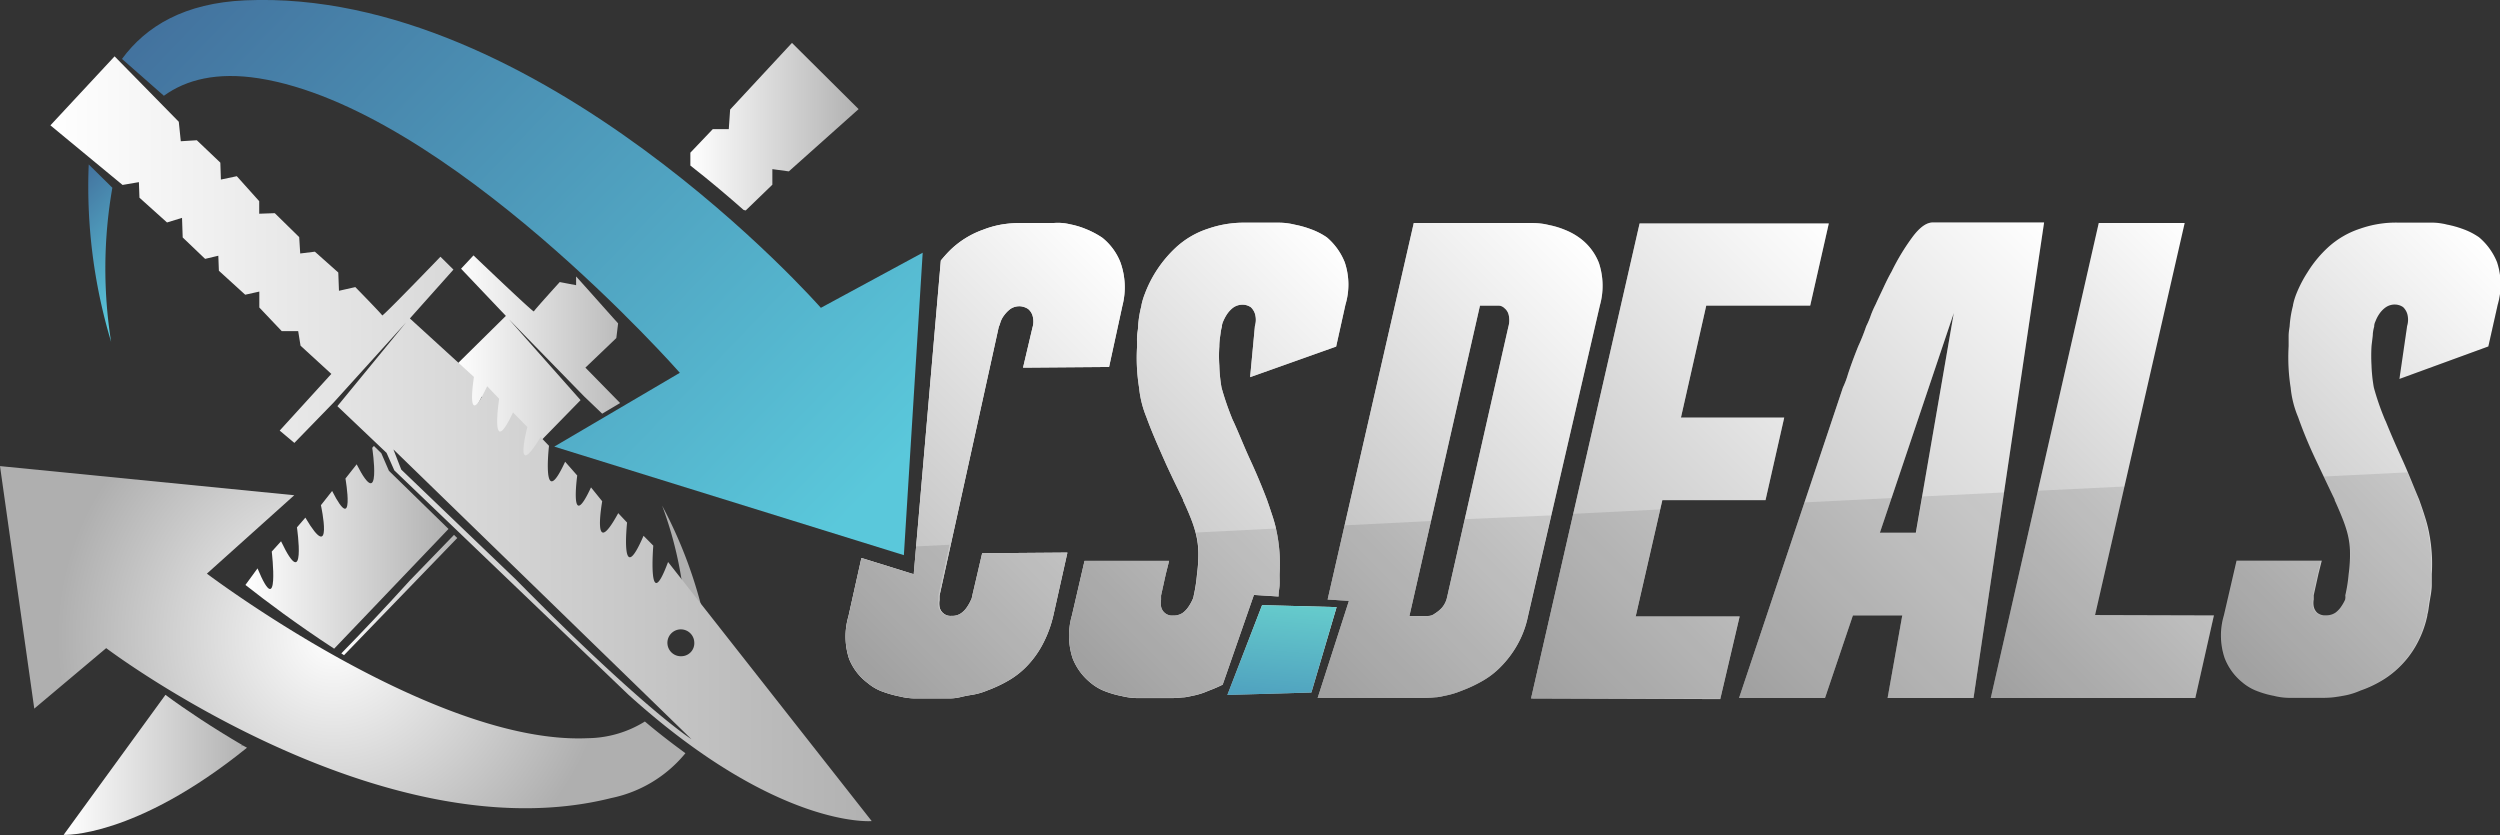
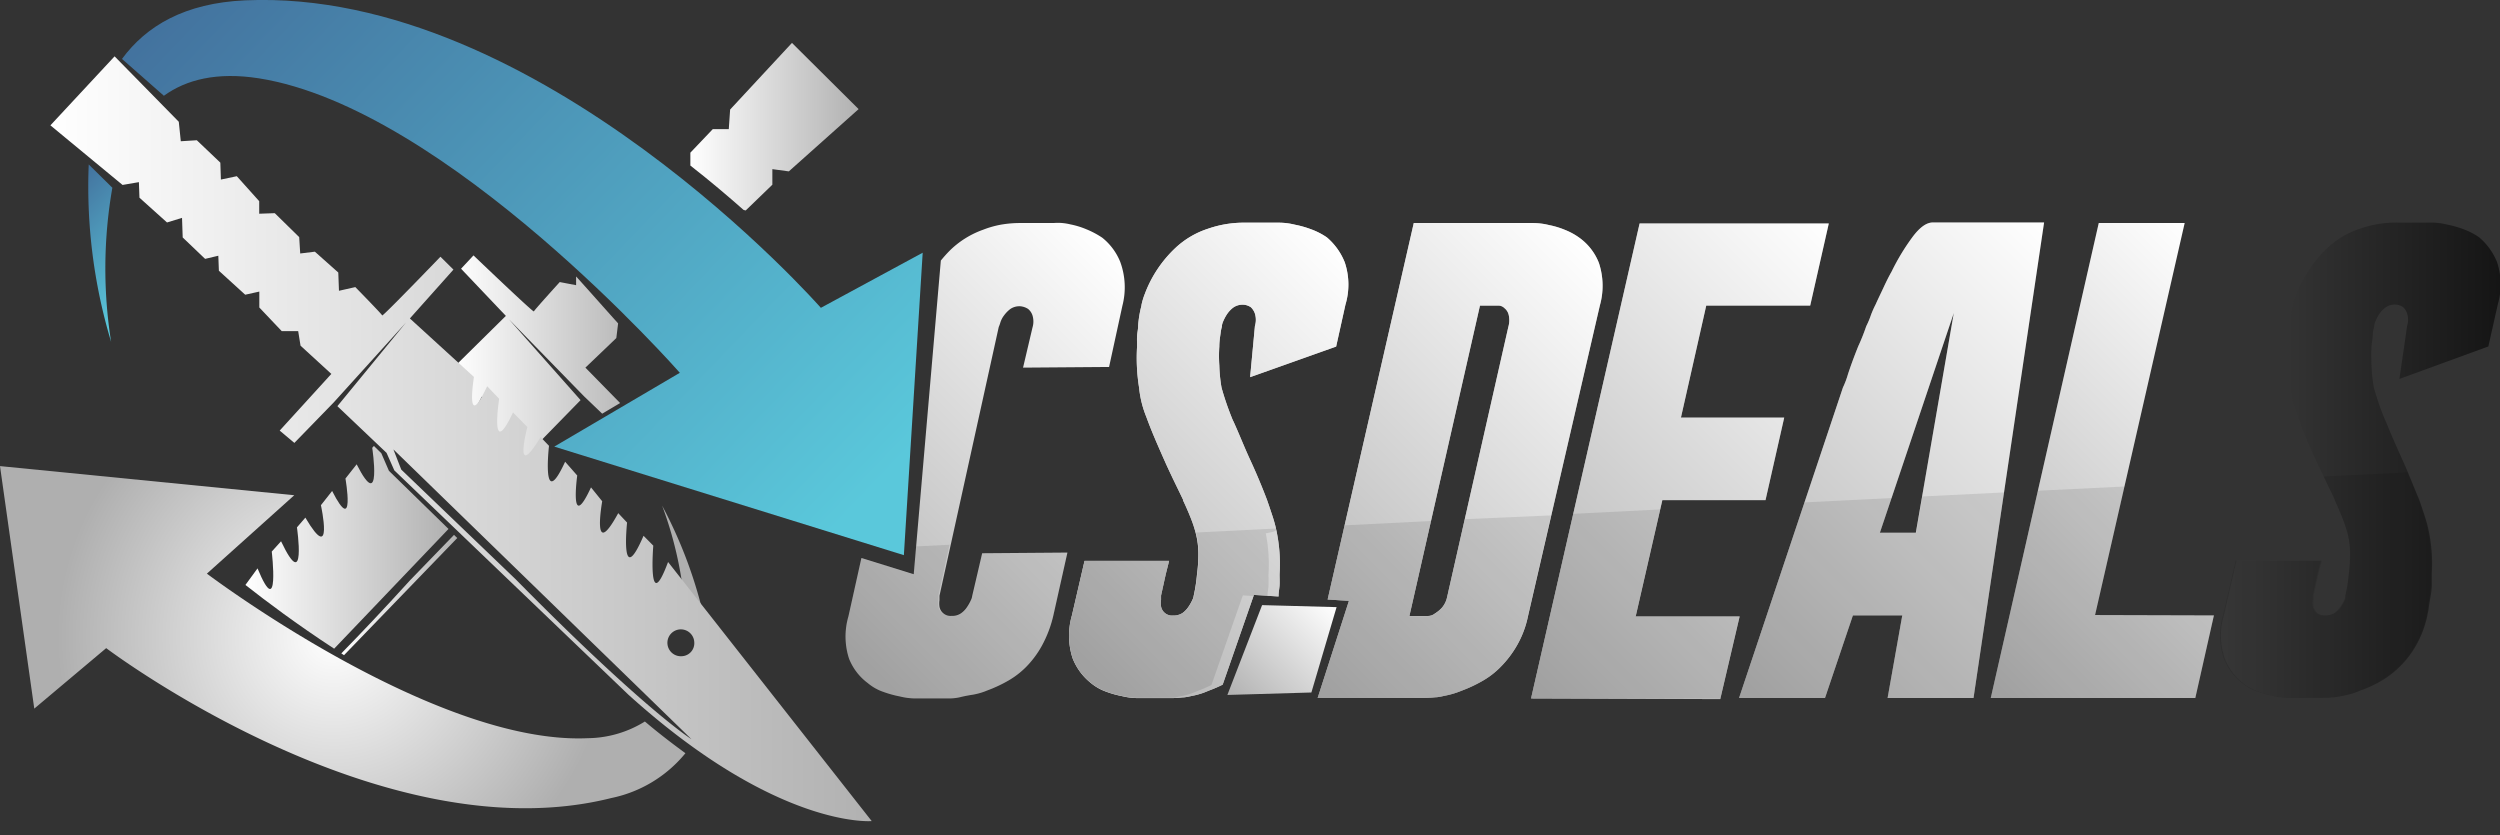
<svg xmlns="http://www.w3.org/2000/svg" xmlns:xlink="http://www.w3.org/1999/xlink" viewBox="0 0 223.18 74.54">
  <rect x="0" y="0" width="223.18" height="74.54" fill="#333333" stroke="none" />
  <defs>
    <style>.a{fill:url(#a);}.b{fill:url(#b);}.c{fill:url(#c);}.d{fill:url(#d);}.e{fill:url(#k);}.f{fill:url(#l);}.g{fill:url(#m);}.h{fill:url(#n);}.i{fill:url(#o);}.j{fill:url(#p);}.k{fill:url(#q);}.l{fill:url(#r);}.m{fill:url(#s);}.n{fill:url(#t);}.o{fill:url(#u);}.p{fill:url(#v);}.q{fill:url(#w);}.r{fill:url(#x);}.s{fill:none;}.t{fill:url(#y);}.u{opacity:0.1;}.v{fill:url(#z);}</style>
    <linearGradient id="a" x1="319.79" y1="367.28" x2="334.83" y2="367.28" gradientUnits="userSpaceOnUse">
      <stop offset="0" stop-color="#fff" />
      <stop offset="1" stop-color="#b1b1b1" />
    </linearGradient>
    <linearGradient id="b" x1="298.82" y1="387.95" x2="315.72" y2="387.95" xlink:href="#a" />
    <radialGradient id="c" cx="1616.4" cy="-9117.36" r="24.89" gradientTransform="matrix(-1, 0, 0, -1, 1908.12, -8704.22)" gradientUnits="userSpaceOnUse">
      <stop offset="0" stop-color="#fff" />
      <stop offset="1" stop-color="#afafaf" />
    </radialGradient>
    <linearGradient id="d" x1="333.67" y1="397.1" x2="481.36" y2="397.1" gradientUnits="userSpaceOnUse">
      <stop offset="0" stop-color="#fff" />
      <stop offset="1" stop-color="#151515" />
    </linearGradient>
    <linearGradient id="k" x1="425.41" y1="379.85" x2="390.92" y2="414.34" xlink:href="#a" />
    <linearGradient id="l" x1="447.05" y1="382.27" x2="412.23" y2="417.09" xlink:href="#a" />
    <linearGradient id="m" x1="462.13" y1="384.8" x2="432.28" y2="414.65" xlink:href="#a" />
    <linearGradient id="n" x1="484.12" y1="381.83" x2="453.63" y2="412.32" xlink:href="#a" />
    <linearGradient id="o" x1="361.34" y1="381.9" x2="330.95" y2="412.29" xlink:href="#a" />
    <linearGradient id="p" x1="403.02" y1="380.94" x2="370.75" y2="413.22" xlink:href="#a" />
    <linearGradient id="q" x1="381.19" y1="381.67" x2="350.7" y2="412.16" xlink:href="#a" />
    <linearGradient id="r" x1="280.09" y1="404.84" x2="298.22" y2="404.84" xlink:href="#a" />
    <linearGradient id="s" x1="288.65" y1="409.08" x2="299.04" y2="409.08" xlink:href="#a" />
    <linearGradient id="t" x1="263.86" y1="424.25" x2="280.23" y2="424.25" xlink:href="#a" />
    <linearGradient id="u" x1="270.91" y1="382.22" x2="262.58" y2="374.24" gradientUnits="userSpaceOnUse">
      <stop offset="0" stop-color="#5ac8db" />
      <stop offset="1" stop-color="#43729e" />
    </linearGradient>
    <linearGradient id="v" x1="336.06" y1="399.76" x2="281.52" y2="347.52" xlink:href="#u" />
    <linearGradient id="w" x1="262.68" y1="395.15" x2="336.01" y2="395.15" xlink:href="#a" />
    <radialGradient id="x" cx="287.96" cy="412.81" r="24.7" gradientTransform="matrix(1, 0, 0, 1, 0, 0)" xlink:href="#c" />
    <linearGradient id="y" x1="118.95" y1="53.83" x2="110.16" y2="62.63" xlink:href="#a" />
    <linearGradient id="z" x1="114.07" y1="62.43" x2="114.82" y2="53.81" gradientUnits="userSpaceOnUse">
      <stop offset="0" stop-color="#4fa1bf" />
      <stop offset="1" stop-color="#6cc" />
    </linearGradient>
  </defs>
  <path class="a" d="M324.56,374.71l.19.05,2.38-2.3v-1.39l1.47.2,6.23-5.56-5.95-5.91-5.52,5.95-.12,1.75-1.43,0-2,2.1v1.15C321.53,372.09,323.13,373.45,324.56,374.71Z" transform="translate(-258.18 -355.97)" />
  <path class="b" d="M313.2,386.15l.16-1.31h0c-1.25-1.39-2.49-2.8-3.75-4.19v.78l-1.46-.28s-2.27,2.5-2.31,2.62-5.39-5-5.39-5l-1.11,1.19,4,4.21-4.57,4.51,1.22,1.14s-.83,5.84,1.19,1.57l1,.4s-.5,6.45,1.64,2l.86.53a7.48,7.48,0,0,0-.33,2.38l.43.48.63-.21a10.23,10.23,0,0,0,.74-1.16l.05-.22,3.81-3.9-6.4-7.22,6.72,6.89,1.61,1.54,1.6-.95-3.1-3.16Z" transform="translate(-258.18 -355.97)" />
  <path class="c" d="M321.12,411.47a40.64,40.64,0,0,0-3.83-10.36,34.32,34.32,0,0,1,2.13,10.61A4.94,4.94,0,0,1,321.12,411.47Z" transform="translate(-258.18 -355.97)" />
  <path class="d" d="M419.78,383.25H410.5l-2.26,10h9.22l-1.67,7.37h-9.21L404.2,411h9.28l-1.73,7.38-16.89-.06,9.69-42.4h16.89Z" transform="translate(-258.18 -355.97)" />
  <path class="d" d="M434.36,418.28h-7.67l1.31-7.37h-4.41l-2.49,7.37h-7.67l9.27-27.71a7.56,7.56,0,0,0,.45-1.19c.22-.67.52-1.51.92-2.5a17.81,17.81,0,0,0,.71-1.78c.16-.32.3-.64.42-1a8.86,8.86,0,0,1,.42-.95c.23-.52.47-1,.71-1.52s.48-1,.71-1.4a19.76,19.76,0,0,1,1.91-3.15c.63-.83,1.22-1.25,1.78-1.25h9.93ZM426,403.53h3.21l3.39-19.62Z" transform="translate(-258.18 -355.97)" />
  <path class="d" d="M455.82,410.91l-1.66,7.37H435.9l9.64-42.4h7.67l-8,35Z" transform="translate(-258.18 -355.97)" />
  <path class="d" d="M467.55,409.12a13.37,13.37,0,0,0,.3-1.9,12.83,12.83,0,0,0,.12-1.82,7.21,7.21,0,0,0-.24-1.87,11.4,11.4,0,0,0-.42-1.25c-.2-.51-.44-1.07-.71-1.66v-.06c-.52-1.07-1.08-2.26-1.7-3.57s-1.14-2.58-1.57-3.8a9,9,0,0,1-.66-2.62,17.4,17.4,0,0,1-.18-3.69c0-.31,0-.62,0-.92s.05-.58.09-.86a9.61,9.61,0,0,1,.3-1.85v-.05a6,6,0,0,1,.3-1,11.28,11.28,0,0,1,1-1.93,10.57,10.57,0,0,1,1.81-2.2,7.86,7.86,0,0,1,2.89-1.69,9.69,9.69,0,0,1,3.33-.54h3a5.84,5.84,0,0,1,1.43.18,9.07,9.07,0,0,1,1.4.39,6.21,6.21,0,0,1,1.45.74,5.69,5.69,0,0,1,1.61,2.23,6.39,6.39,0,0,1,.06,3.78l-.84,3.74-7.94,2.9.69-4.74a1.88,1.88,0,0,0,0-1.1,1.4,1.4,0,0,0-.36-.57,1.28,1.28,0,0,0-.68-.23,1.4,1.4,0,0,0-.89.26,2.3,2.3,0,0,0-.57.6,3.06,3.06,0,0,0-.32.62,1.13,1.13,0,0,0-.12.42v.06a3.72,3.72,0,0,0-.12.62c0,.3-.08.69-.12,1.16a14.73,14.73,0,0,0,0,1.67,13.62,13.62,0,0,0,.21,2,23.29,23.29,0,0,0,.89,2.62,4,4,0,0,0,.18.41c.43,1.07.93,2.21,1.48,3.42s1,2.39,1.49,3.54c.2.56.38,1.08.53,1.57a11.59,11.59,0,0,1,.36,1.4,14.33,14.33,0,0,1,.24,3.69c0,.36,0,.69,0,1s-.05.62-.09.89c-.08.44-.14.8-.18,1.1a3.9,3.9,0,0,1-.12.63v.06a9.23,9.23,0,0,1-1,2.67,8.42,8.42,0,0,1-1.48,1.93,8.22,8.22,0,0,1-1.73,1.31,10,10,0,0,1-1.78.81,6.49,6.49,0,0,1-1.25.41c-.4.08-.75.14-1.07.18a9.22,9.22,0,0,1-1,.06h-2.92a6,6,0,0,1-1.48-.18,8.49,8.49,0,0,1-1.4-.39,4.49,4.49,0,0,1-1.4-.8,5.16,5.16,0,0,1-1.6-2.2,6.31,6.31,0,0,1-.06-3.8l1.13-4.88h7.61l-.3,1.19-.42,1.9c0,.08,0,.21,0,.39a1.7,1.7,0,0,0,0,.59,1.06,1.06,0,0,0,.3.57,1.07,1.07,0,0,0,.78.24,1.43,1.43,0,0,0,.86-.24,2.21,2.21,0,0,0,.53-.57,4,4,0,0,0,.33-.59A1.13,1.13,0,0,0,467.55,409.12Z" transform="translate(-258.18 -355.97)" />
-   <path class="d" d="M358.19,379.36a5.29,5.29,0,0,0-1.61-2.17,7.88,7.88,0,0,0-1.46-.77,7.21,7.21,0,0,0-1.39-.42,4.63,4.63,0,0,0-1.49-.12h-2.91a10,10,0,0,0-1.82.15,8.77,8.77,0,0,0-1.57.45,8.14,8.14,0,0,0-2.86,1.75c-.34.33-.63.66-.91,1l-2.42,28-4.67-1.45L333.92,411a6.39,6.39,0,0,0,.06,3.78,5,5,0,0,0,1.67,2.17,4.31,4.31,0,0,0,1.43.8,9.59,9.59,0,0,0,1.42.39,5.84,5.84,0,0,0,1.43.18h3a4.33,4.33,0,0,0,1-.12c.32-.08.68-.15,1.07-.21a5.89,5.89,0,0,0,1.31-.38,12.25,12.25,0,0,0,1.76-.81,7.49,7.49,0,0,0,1.72-1.3,8.56,8.56,0,0,0,1.43-1.94,10.55,10.55,0,0,0,1-2.67l1.25-5.59-7.61.06-.89,3.8a1.13,1.13,0,0,1-.12.39,4,4,0,0,1-.33.59,2.09,2.09,0,0,1-.54.57,1.39,1.39,0,0,1-.86.24,1,1,0,0,1-1.07-.81,2,2,0,0,1,0-.59q0-.27,0-.33v-.06l5.29-24a3,3,0,0,0,.15-.42,2.09,2.09,0,0,1,.33-.62,2.75,2.75,0,0,1,.56-.57,1.45,1.45,0,0,1,.87-.24,1.52,1.52,0,0,1,.71.24,1.25,1.25,0,0,1,.39.57,1.88,1.88,0,0,1,0,1.1l-.84,3.57,7.68-.06,1.19-5.47A6.58,6.58,0,0,0,358.19,379.36Z" transform="translate(-258.18 -355.97)" />
  <path class="d" d="M400.92,379.45a5,5,0,0,0-1.67-2.2,5.92,5.92,0,0,0-1.39-.77,7.51,7.51,0,0,0-1.4-.42,6.08,6.08,0,0,0-1.49-.18H384.39l-7.69,33.61,1.9.12-2.79,8.67h9.47a9.08,9.08,0,0,0,1-.06c.32,0,.67-.1,1.07-.18a7.73,7.73,0,0,0,1.31-.41,12.17,12.17,0,0,0,1.75-.81,7.31,7.31,0,0,0,1.73-1.31,9.23,9.23,0,0,0,1.45-1.9,8.77,8.77,0,0,0,1-2.65L401,383.25A6.47,6.47,0,0,0,400.92,379.45Zm-8.09,5.71-5.47,24.14a2.1,2.1,0,0,1-.48.95,2.83,2.83,0,0,1-.59.48,1,1,0,0,1-.65.23H384l6.3-27.71h1.61a.78.78,0,0,1,.59.24,1.08,1.08,0,0,1,.36.57A2.14,2.14,0,0,1,392.83,385.16Z" transform="translate(-258.18 -355.97)" />
  <path class="d" d="M370.12,409.08l2.2.14,0-.1c0-.27.07-.57.09-.89s0-.65,0-1a14.33,14.33,0,0,0-.24-3.69,11.59,11.59,0,0,0-.36-1.4c-.16-.49-.33-1-.53-1.57-.44-1.15-.93-2.33-1.49-3.54s-1-2.35-1.49-3.42a4,4,0,0,1-.18-.41,25.5,25.5,0,0,1-.89-2.62,13.57,13.57,0,0,1-.2-2,12.71,12.71,0,0,1,0-1.67c0-.47.07-.86.11-1.16a3.72,3.72,0,0,1,.12-.62v-.06a1.38,1.38,0,0,1,.12-.42,3.77,3.77,0,0,1,.33-.62,2.43,2.43,0,0,1,.56-.6,1.45,1.45,0,0,1,.9-.26,1.32,1.32,0,0,1,.68.23,1.4,1.4,0,0,1,.36.57,1.88,1.88,0,0,1,0,1.1l-.43,4.57,7.68-2.73.83-3.74a6.23,6.23,0,0,0-.06-3.78,5.67,5.67,0,0,0-1.6-2.23,6.28,6.28,0,0,0-1.46-.74,8.67,8.67,0,0,0-1.39-.39,5.9,5.9,0,0,0-1.43-.18h-3a9.69,9.69,0,0,0-3.33.54,7.74,7.74,0,0,0-2.88,1.69,10.85,10.85,0,0,0-2.76,4.13,6,6,0,0,0-.3,1v.05a9.61,9.61,0,0,0-.3,1.85c0,.28-.07.56-.09.86s0,.61,0,.92a16.76,16.76,0,0,0,.18,3.69,9.27,9.27,0,0,0,.65,2.62c.44,1.22,1,2.49,1.58,3.8s1.18,2.5,1.69,3.57v.06c.28.59.52,1.15.72,1.66a11,11,0,0,1,.41,1.25,7.21,7.21,0,0,1,.24,1.87,12.83,12.83,0,0,1-.12,1.82,14,14,0,0,1-.29,1.9,1.13,1.13,0,0,1-.12.39,4,4,0,0,1-.33.59,2.21,2.21,0,0,1-.53.57,1.45,1.45,0,0,1-.87.24,1,1,0,0,1-1.07-.81,2,2,0,0,1,0-.59q0-.27,0-.39l.42-1.9.3-1.19H355l-1.13,4.88a6.47,6.47,0,0,0,.06,3.8,5.26,5.26,0,0,0,1.61,2.2,4.49,4.49,0,0,0,1.4.8,8.67,8.67,0,0,0,1.39.39,6.14,6.14,0,0,0,1.49.18h2.91a9.26,9.26,0,0,0,1-.06c.31,0,.67-.1,1.07-.18a6.49,6.49,0,0,0,1.25-.41,12.65,12.65,0,0,0,1.28-.55Z" transform="translate(-258.18 -355.97)" />
  <path class="e" d="M419.78,383.25H410.5l-2.26,10h9.22l-1.67,7.37h-9.21L404.2,411h9.28l-1.73,7.38-16.89-.06,9.69-42.4h16.89Z" transform="translate(-258.18 -355.97)" />
  <path class="f" d="M434.36,418.28h-7.67l1.31-7.37h-4.41l-2.49,7.37h-7.67l9.27-27.71a7.56,7.56,0,0,0,.45-1.19c.22-.67.52-1.51.92-2.5a17.81,17.81,0,0,0,.71-1.78c.16-.32.3-.64.42-1a8.86,8.86,0,0,1,.42-.95c.23-.52.47-1,.71-1.52s.48-1,.71-1.4a19.76,19.76,0,0,1,1.91-3.15c.63-.83,1.22-1.25,1.78-1.25h9.93ZM426,403.53h3.21l3.39-19.62Z" transform="translate(-258.18 -355.97)" />
  <path class="g" d="M455.82,410.91l-1.66,7.37H435.9l9.64-42.4h7.67l-8,35Z" transform="translate(-258.18 -355.97)" />
-   <path class="h" d="M467.55,409.12a13.37,13.37,0,0,0,.3-1.9,12.83,12.83,0,0,0,.12-1.82,7.21,7.21,0,0,0-.24-1.87,11.4,11.4,0,0,0-.42-1.25c-.2-.51-.44-1.07-.71-1.66v-.06c-.52-1.07-1.08-2.26-1.7-3.57s-1.14-2.58-1.57-3.8a9,9,0,0,1-.66-2.62,17.4,17.4,0,0,1-.18-3.69c0-.31,0-.62,0-.92s.05-.58.09-.86a9.61,9.61,0,0,1,.3-1.85v-.05a6,6,0,0,1,.3-1,11.28,11.28,0,0,1,1-1.93,10.57,10.57,0,0,1,1.81-2.2,7.86,7.86,0,0,1,2.89-1.69,9.69,9.69,0,0,1,3.33-.54h3a5.84,5.84,0,0,1,1.43.18,9.07,9.07,0,0,1,1.4.39,6.21,6.21,0,0,1,1.45.74,5.69,5.69,0,0,1,1.61,2.23,6.39,6.39,0,0,1,.06,3.78l-.84,3.74-7.94,2.9.69-4.74a1.88,1.88,0,0,0,0-1.1,1.4,1.4,0,0,0-.36-.57,1.28,1.28,0,0,0-.68-.23,1.4,1.4,0,0,0-.89.26,2.3,2.3,0,0,0-.57.6,3.06,3.06,0,0,0-.32.62,1.13,1.13,0,0,0-.12.42v.06a3.72,3.72,0,0,0-.12.62c0,.3-.08.69-.12,1.16a14.73,14.73,0,0,0,0,1.67,13.62,13.62,0,0,0,.21,2,23.29,23.29,0,0,0,.89,2.62,4,4,0,0,0,.18.41c.43,1.07.93,2.21,1.48,3.42s1,2.39,1.49,3.54c.2.56.38,1.08.53,1.57a11.59,11.59,0,0,1,.36,1.4,14.33,14.33,0,0,1,.24,3.69c0,.36,0,.69,0,1s-.05.62-.09.89c-.08.44-.14.8-.18,1.1a3.9,3.9,0,0,1-.12.63v.06a9.23,9.23,0,0,1-1,2.67,8.42,8.42,0,0,1-1.48,1.93,8.22,8.22,0,0,1-1.73,1.31,10,10,0,0,1-1.78.81,6.49,6.49,0,0,1-1.25.41c-.4.08-.75.14-1.07.18a9.22,9.22,0,0,1-1,.06h-2.92a6,6,0,0,1-1.48-.18,8.49,8.49,0,0,1-1.4-.39,4.49,4.49,0,0,1-1.4-.8,5.16,5.16,0,0,1-1.6-2.2,6.31,6.31,0,0,1-.06-3.8l1.13-4.88h7.61l-.3,1.19-.42,1.9c0,.08,0,.21,0,.39a1.7,1.7,0,0,0,0,.59,1.06,1.06,0,0,0,.3.57,1.07,1.07,0,0,0,.78.24,1.43,1.43,0,0,0,.86-.24,2.21,2.21,0,0,0,.53-.57,4,4,0,0,0,.33-.59A1.13,1.13,0,0,0,467.55,409.12Z" transform="translate(-258.18 -355.97)" />
  <path class="i" d="M358.19,379.36a5.29,5.29,0,0,0-1.61-2.17,7.88,7.88,0,0,0-1.46-.77,7.21,7.21,0,0,0-1.39-.42,4.63,4.63,0,0,0-1.49-.12h-2.91a10,10,0,0,0-1.82.15,8.77,8.77,0,0,0-1.57.45,8.14,8.14,0,0,0-2.86,1.75c-.34.33-.63.66-.91,1l-2.42,28-4.67-1.45L333.92,411a6.39,6.39,0,0,0,.06,3.78,5,5,0,0,0,1.67,2.17,4.31,4.31,0,0,0,1.43.8,9.59,9.59,0,0,0,1.42.39,5.84,5.84,0,0,0,1.43.18h3a4.33,4.33,0,0,0,1-.12c.32-.08.68-.15,1.07-.21a5.89,5.89,0,0,0,1.31-.38,12.25,12.25,0,0,0,1.76-.81,7.49,7.49,0,0,0,1.72-1.3,8.56,8.56,0,0,0,1.43-1.94,10.55,10.55,0,0,0,1-2.67l1.25-5.59-7.61.06-.89,3.8a1.13,1.13,0,0,1-.12.39,4,4,0,0,1-.33.59,2.09,2.09,0,0,1-.54.57,1.39,1.39,0,0,1-.86.24,1,1,0,0,1-1.07-.81,2,2,0,0,1,0-.59q0-.27,0-.33v-.06l5.29-24a3,3,0,0,0,.15-.42,2.09,2.09,0,0,1,.33-.62,2.75,2.75,0,0,1,.56-.57,1.45,1.45,0,0,1,.87-.24,1.52,1.52,0,0,1,.71.24,1.25,1.25,0,0,1,.39.57,1.88,1.88,0,0,1,0,1.1l-.84,3.57,7.68-.06,1.19-5.47A6.58,6.58,0,0,0,358.19,379.36Z" transform="translate(-258.18 -355.97)" />
  <path class="j" d="M400.92,379.45a5,5,0,0,0-1.67-2.2,5.92,5.92,0,0,0-1.39-.77,7.51,7.51,0,0,0-1.4-.42,6.08,6.08,0,0,0-1.49-.18H384.39l-7.69,33.61,1.9.12-2.79,8.67h9.47a9.08,9.08,0,0,0,1-.06c.32,0,.67-.1,1.07-.18a7.73,7.73,0,0,0,1.31-.41,12.17,12.17,0,0,0,1.75-.81,7.31,7.31,0,0,0,1.73-1.31,9.23,9.23,0,0,0,1.45-1.9,8.77,8.77,0,0,0,1-2.65L401,383.25A6.47,6.47,0,0,0,400.92,379.45Zm-8.09,5.71-5.47,24.14a2.1,2.1,0,0,1-.48.95,2.83,2.83,0,0,1-.59.48,1,1,0,0,1-.65.23H384l6.3-27.71h1.61a.78.78,0,0,1,.59.24,1.08,1.08,0,0,1,.36.57A2.14,2.14,0,0,1,392.83,385.16Z" transform="translate(-258.18 -355.97)" />
  <path class="k" d="M370.12,409.08l2.2.14,0-.1c0-.27.07-.57.09-.89s0-.65,0-1a14.33,14.33,0,0,0-.24-3.69,11.59,11.59,0,0,0-.36-1.4c-.16-.49-.33-1-.53-1.57-.44-1.15-.93-2.33-1.49-3.54s-1-2.35-1.49-3.42a4,4,0,0,1-.18-.41,25.5,25.5,0,0,1-.89-2.62,13.57,13.57,0,0,1-.2-2,12.71,12.71,0,0,1,0-1.67c0-.47.07-.86.11-1.16a3.72,3.72,0,0,1,.12-.62v-.06a1.38,1.38,0,0,1,.12-.42,3.77,3.77,0,0,1,.33-.62,2.43,2.43,0,0,1,.56-.6,1.45,1.45,0,0,1,.9-.26,1.32,1.32,0,0,1,.68.23,1.4,1.4,0,0,1,.36.57,1.88,1.88,0,0,1,0,1.1l-.43,4.57,7.68-2.73.83-3.74a6.23,6.23,0,0,0-.06-3.78,5.67,5.67,0,0,0-1.6-2.23,6.28,6.28,0,0,0-1.46-.74,8.67,8.67,0,0,0-1.39-.39,5.9,5.9,0,0,0-1.43-.18h-3a9.69,9.69,0,0,0-3.33.54,7.74,7.74,0,0,0-2.88,1.69,10.85,10.85,0,0,0-2.76,4.13,6,6,0,0,0-.3,1v.05a9.61,9.61,0,0,0-.3,1.85c0,.28-.07.56-.09.86s0,.61,0,.92a16.76,16.76,0,0,0,.18,3.69,9.27,9.27,0,0,0,.65,2.62c.44,1.22,1,2.49,1.58,3.8s1.18,2.5,1.69,3.57v.06c.28.59.52,1.15.72,1.66a11,11,0,0,1,.41,1.25,7.21,7.21,0,0,1,.24,1.87,12.83,12.83,0,0,1-.12,1.82,14,14,0,0,1-.29,1.9,1.13,1.13,0,0,1-.12.39,4,4,0,0,1-.33.59,2.21,2.21,0,0,1-.53.57,1.45,1.45,0,0,1-.87.24,1,1,0,0,1-1.07-.81,2,2,0,0,1,0-.59q0-.27,0-.39l.42-1.9.3-1.19H355l-1.13,4.88a6.47,6.47,0,0,0,.06,3.8,5.26,5.26,0,0,0,1.61,2.2,4.49,4.49,0,0,0,1.4.8,8.67,8.67,0,0,0,1.39.39,6.14,6.14,0,0,0,1.49.18h2.91a9.26,9.26,0,0,0,1-.06c.31,0,.67-.1,1.07-.18a6.49,6.49,0,0,0,1.25-.41,12.65,12.65,0,0,0,1.28-.55Z" transform="translate(-258.18 -355.97)" />
  <path class="l" d="M283.27,404.29l-.83.92s.75,6.39-1.27,1.5l-1.08,1.48c1.8,1.42,4.58,3.51,7.92,5.69l10.21-10.69L292.9,398l-.68-1.57-.66-.65-.15.17s.91,6-1.39,1.47l-1,1.27s.91,5.24-1.19,1.11l-1,1.27s1.19,5.48-1.39,1.11l-.75.87S285.57,409.13,283.27,404.29Z" transform="translate(-258.18 -355.97)" />
  <path class="m" d="M288.65,414.3l.24.16L299,404l-.29-.28-3.92,4.05C292.45,410.35,290.41,412.5,288.65,414.3Z" transform="translate(-258.18 -355.97)" />
-   <path class="n" d="M279.83,422.5l-.15.1.12-.12c-2.64-1.55-5-3.11-6.85-4.48l-9.09,12.5s6.35.31,16.37-7.78Z" transform="translate(-258.18 -355.97)" />
  <path class="o" d="M268.21,372.73l-2.11-2.08a48.2,48.2,0,0,0,2,15.84A41.88,41.88,0,0,1,268.21,372.73Z" transform="translate(-258.18 -355.97)" />
  <path class="p" d="M331.46,383.45S306.33,354.84,280.07,356c-5.4.24-8.84,2.29-11,5.23l3.74,3.29c2-1.45,4.75-2.14,8.47-1.56,16.8,2.65,37.59,26.29,37.59,26.29l-11.21,6.59,31.21,9.69,1.68-27Z" transform="translate(-258.18 -355.97)" />
  <path class="q" d="M262.68,367.16l6.44,5.32,1.46-.25.05,1.39,2.46,2.21,1.34-.41.06,1.75,2,1.91,1.18-.28.05,1.34,2.35,2.14,1.26-.28,0,1.42,2,2.11,1.47,0,.21,1.3,2.75,2.52-4.61,5.06,1.31,1.1,3.5-3.6,6.46-7.14-6.12,7.46,4.39,4.17.69,1.56,20.87,20C327.56,430,336,429.27,336,429.27l-18.18-23.13c-1.84,4.95-1.32-1.46-1.32-1.46l-.87-.88c-2.12,4.92-1.47-1.18-1.47-1.18l-.79-.84c-2.42,4.45-1.43-1.06-1.43-1.06l-1-1.24c-1.95,4.21-1.23-1.06-1.23-1.06l-1.08-1.23c-2.13,4.64-1.44-1.42-1.44-1.42l-.75-.78c-2.5,4.13-1.18-.9-1.18-.9l-1.28-1.3c-2.1,4.45-1.24-1.22-1.24-1.22l-1.07-1.12c-2,4.29-1.18-.83-1.18-.83l-5.72-5.22,3.89-4.36-1.16-1.15s-5.16,5.36-5.2,5.24-2.4-2.53-2.4-2.53l-1.46.33-.06-1.63-2.09-1.86-1.31.16-.09-1.46L282.71,375l-1.39.05,0-1.12-2-2.23-1.42.3-.05-1.51-2.1-2-1.43.09-.18-1.74L268.41,361Zm56.39,47.39a1.2,1.2,0,1,1,1.09-1.24A1.16,1.16,0,0,1,319.07,414.55Zm.84,7.41s-4.24-2.65-15.69-14.27L294,397.89l-.7-1.8Z" transform="translate(-258.18 -355.97)" />
  <path class="r" d="M315.75,420.38a9.84,9.84,0,0,1-5.1,1.49c-13.72.63-34-14.69-34-14.69l7.8-7-26.27-2.6,3.06,21.65,6.42-5.4s24.53,18.56,45.1,13.38a11.54,11.54,0,0,0,6.61-4C318.22,422.37,317,421.44,315.75,420.38Z" transform="translate(-258.18 -355.97)" />
  <path class="s" d="M274.07,375.53a15.82,15.82,0,0,1,3.83-3.87l0-1.21-2.1-2-1.43.09-.18-1.74L268.41,361l-5.73,6.13,6.44,5.32,1.46-.25.05,1.39,2.46,2.21Z" transform="translate(-258.18 -355.97)" />
  <path class="s" d="M323.08,412.81a4.07,4.07,0,0,1-.43.71c-1.32,1.74-2.64,3.42-4.11,5a4.73,4.73,0,0,1-1.21.92l2.58,2.5a32.11,32.11,0,0,1-3-2.3l-.44.15c12,10.11,19.52,9.46,19.52,9.46Z" transform="translate(-258.18 -355.97)" />
  <polygon class="t" points="109.57 62.04 112.67 54.02 119.32 54.2 117.07 61.82 109.57 62.04" />
-   <path class="u" d="M372.14,403.15l-7.18.36v0a7.21,7.21,0,0,1,.24,1.87,12.83,12.83,0,0,1-.12,1.82,14,14,0,0,1-.29,1.9,1.13,1.13,0,0,1-.12.39,4,4,0,0,1-.33.59,2.21,2.21,0,0,1-.53.57,1.45,1.45,0,0,1-.87.24,1,1,0,0,1-1.07-.81,2,2,0,0,1,0-.59q0-.27,0-.39l.42-1.9.3-1.19H355l-1.13,4.88a6.47,6.47,0,0,0,.06,3.8,5.26,5.26,0,0,0,1.61,2.2,4.49,4.49,0,0,0,1.4.8,8.67,8.67,0,0,0,1.39.39,6.14,6.14,0,0,0,1.49.18h2.91a9.26,9.26,0,0,0,1-.06c.31,0,.67-.1,1.07-.18a6.49,6.49,0,0,0,1.25-.41,12.65,12.65,0,0,0,1.28-.55l2.8-8,2.2.14,0-.1c0-.27.07-.57.09-.89s0-.65,0-1a14.33,14.33,0,0,0-.24-3.69C372.2,403.41,372.16,403.28,372.14,403.15Z" transform="translate(-258.18 -355.97)" />
+   <path class="u" d="M372.14,403.15l-7.18.36v0a7.21,7.21,0,0,1,.24,1.87,12.83,12.83,0,0,1-.12,1.82,14,14,0,0,1-.29,1.9,1.13,1.13,0,0,1-.12.39,4,4,0,0,1-.33.59,2.21,2.21,0,0,1-.53.57,1.45,1.45,0,0,1-.87.24,1,1,0,0,1-1.07-.81,2,2,0,0,1,0-.59q0-.27,0-.39l.42-1.9.3-1.19H355l-1.13,4.88a6.47,6.47,0,0,0,.06,3.8,5.26,5.26,0,0,0,1.61,2.2,4.49,4.49,0,0,0,1.4.8,8.67,8.67,0,0,0,1.39.39,6.14,6.14,0,0,0,1.49.18h2.91c.31,0,.67-.1,1.07-.18a6.49,6.49,0,0,0,1.25-.41,12.65,12.65,0,0,0,1.28-.55l2.8-8,2.2.14,0-.1c0-.27.07-.57.09-.89s0-.65,0-1a14.33,14.33,0,0,0-.24-3.69C372.2,403.41,372.16,403.28,372.14,403.15Z" transform="translate(-258.18 -355.97)" />
  <path class="u" d="M388.94,402.32l-1.58,7a2.1,2.1,0,0,1-.48.95,2.83,2.83,0,0,1-.59.48,1,1,0,0,1-.65.23H384l1.93-8.5-7.74.39-1.52,6.64,1.9.12-2.79,8.67h9.47a9.08,9.08,0,0,0,1-.06c.32,0,.67-.1,1.07-.18a7.73,7.73,0,0,0,1.31-.41,12.17,12.17,0,0,0,1.75-.81,7.31,7.31,0,0,0,1.73-1.31,9.23,9.23,0,0,0,1.45-1.9,8.77,8.77,0,0,0,1-2.65l2.08-9Z" transform="translate(-258.18 -355.97)" />
  <path class="u" d="M344.87,409.12a1.13,1.13,0,0,1-.12.39,4,4,0,0,1-.33.59,2.09,2.09,0,0,1-.54.57,1.39,1.39,0,0,1-.86.24,1,1,0,0,1-1.07-.81,2,2,0,0,1,0-.59q0-.27,0-.33v-.06l1-4.52-3,.15-.21,2.42-4.67-1.45L333.92,411a6.39,6.39,0,0,0,.06,3.78,5,5,0,0,0,1.67,2.17,4.31,4.31,0,0,0,1.43.8,9.59,9.59,0,0,0,1.42.39,5.84,5.84,0,0,0,1.43.18h3a4.33,4.33,0,0,0,1-.12c.32-.08.68-.15,1.07-.21a5.89,5.89,0,0,0,1.31-.38,12.25,12.25,0,0,0,1.76-.81,7.49,7.49,0,0,0,1.72-1.3,8.56,8.56,0,0,0,1.43-1.94,10.55,10.55,0,0,0,1-2.67l1.25-5.59-7.61.06Z" transform="translate(-258.18 -355.97)" />
  <path class="u" d="M474.62,402.13c-.15-.49-.33-1-.53-1.57-.3-.79-.64-1.6-1-2.42l-7.47.37,1,2.05v.06c.27.59.51,1.15.71,1.66a11.4,11.4,0,0,1,.42,1.25,7.21,7.21,0,0,1,.24,1.87,12.83,12.83,0,0,1-.12,1.82,13.37,13.37,0,0,1-.3,1.9,1.13,1.13,0,0,1-.12.39,4,4,0,0,1-.33.59,2.21,2.21,0,0,1-.53.57,1.43,1.43,0,0,1-.86.24,1.07,1.07,0,0,1-.78-.24,1.06,1.06,0,0,1-.3-.57,1.7,1.7,0,0,1,0-.59c0-.18,0-.31,0-.39l.42-1.9.3-1.19h-7.61l-1.13,4.88a6.31,6.31,0,0,0,.06,3.8,5.16,5.16,0,0,0,1.6,2.2,4.49,4.49,0,0,0,1.4.8,8.49,8.49,0,0,0,1.4.39,6,6,0,0,0,1.48.18h2.92a9.22,9.22,0,0,0,1-.06c.32,0,.67-.1,1.07-.18a6.49,6.49,0,0,0,1.25-.41,10,10,0,0,0,1.78-.81,8.22,8.22,0,0,0,1.73-1.31,8.42,8.42,0,0,0,1.48-1.93,9.23,9.23,0,0,0,1-2.67v-.06a3.9,3.9,0,0,0,.12-.63c0-.3.1-.66.18-1.1,0-.27.07-.57.09-.89s0-.65,0-1a14.33,14.33,0,0,0-.24-3.69A11.59,11.59,0,0,0,474.62,402.13Z" transform="translate(-258.18 -355.97)" />
  <polygon class="u" points="189.68 43.43 181.92 43.81 177.72 62.31 195.98 62.31 197.64 54.94 187.06 54.94 189.68 43.43" />
  <polygon class="u" points="171.62 44.32 171.06 47.56 167.85 47.56 168.9 44.46 161.09 44.85 155.24 62.31 162.92 62.31 165.41 54.94 169.81 54.94 168.5 62.31 176.18 62.31 178.9 43.96 171.62 44.32" />
  <polygon class="u" points="148.2 45.48 140.44 45.87 136.68 62.31 153.57 62.37 155.29 55 146.02 55 148.2 45.48" />
-   <polygon class="v" points="109.57 62.04 112.67 54.02 119.32 54.2 117.07 61.82 109.57 62.04" />
</svg>